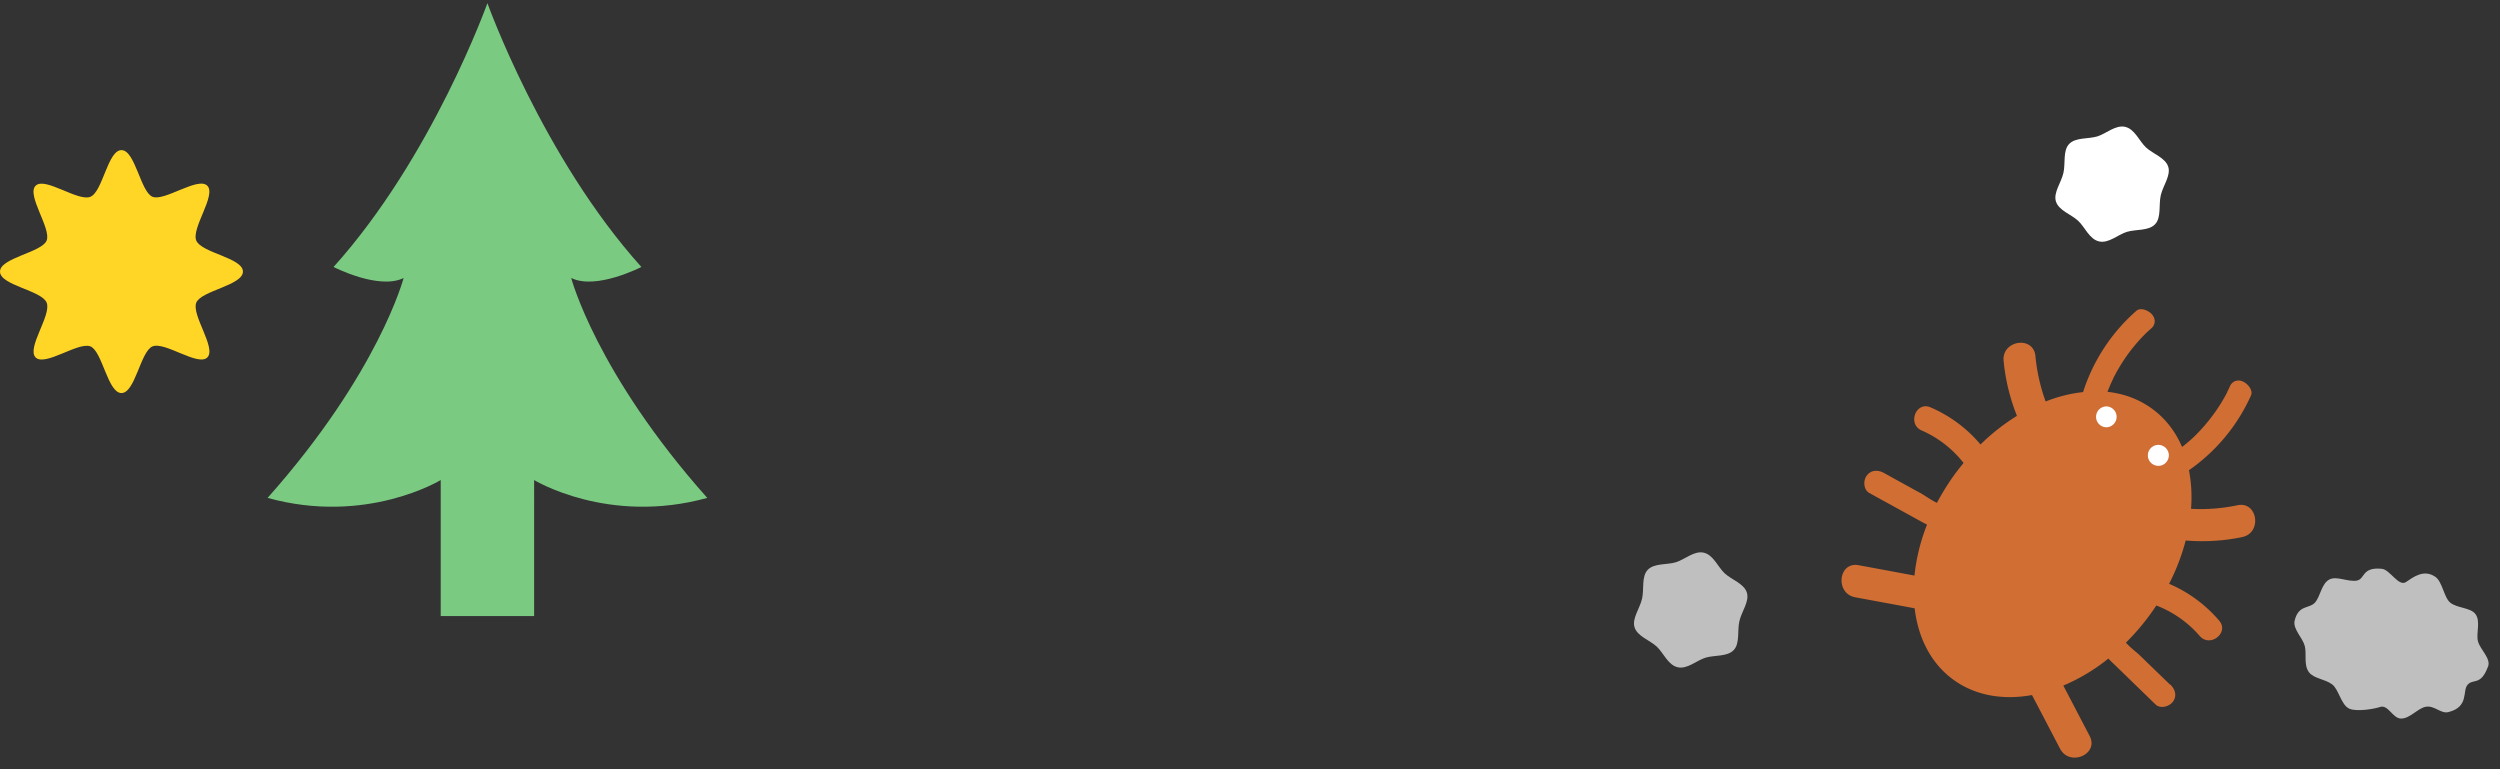
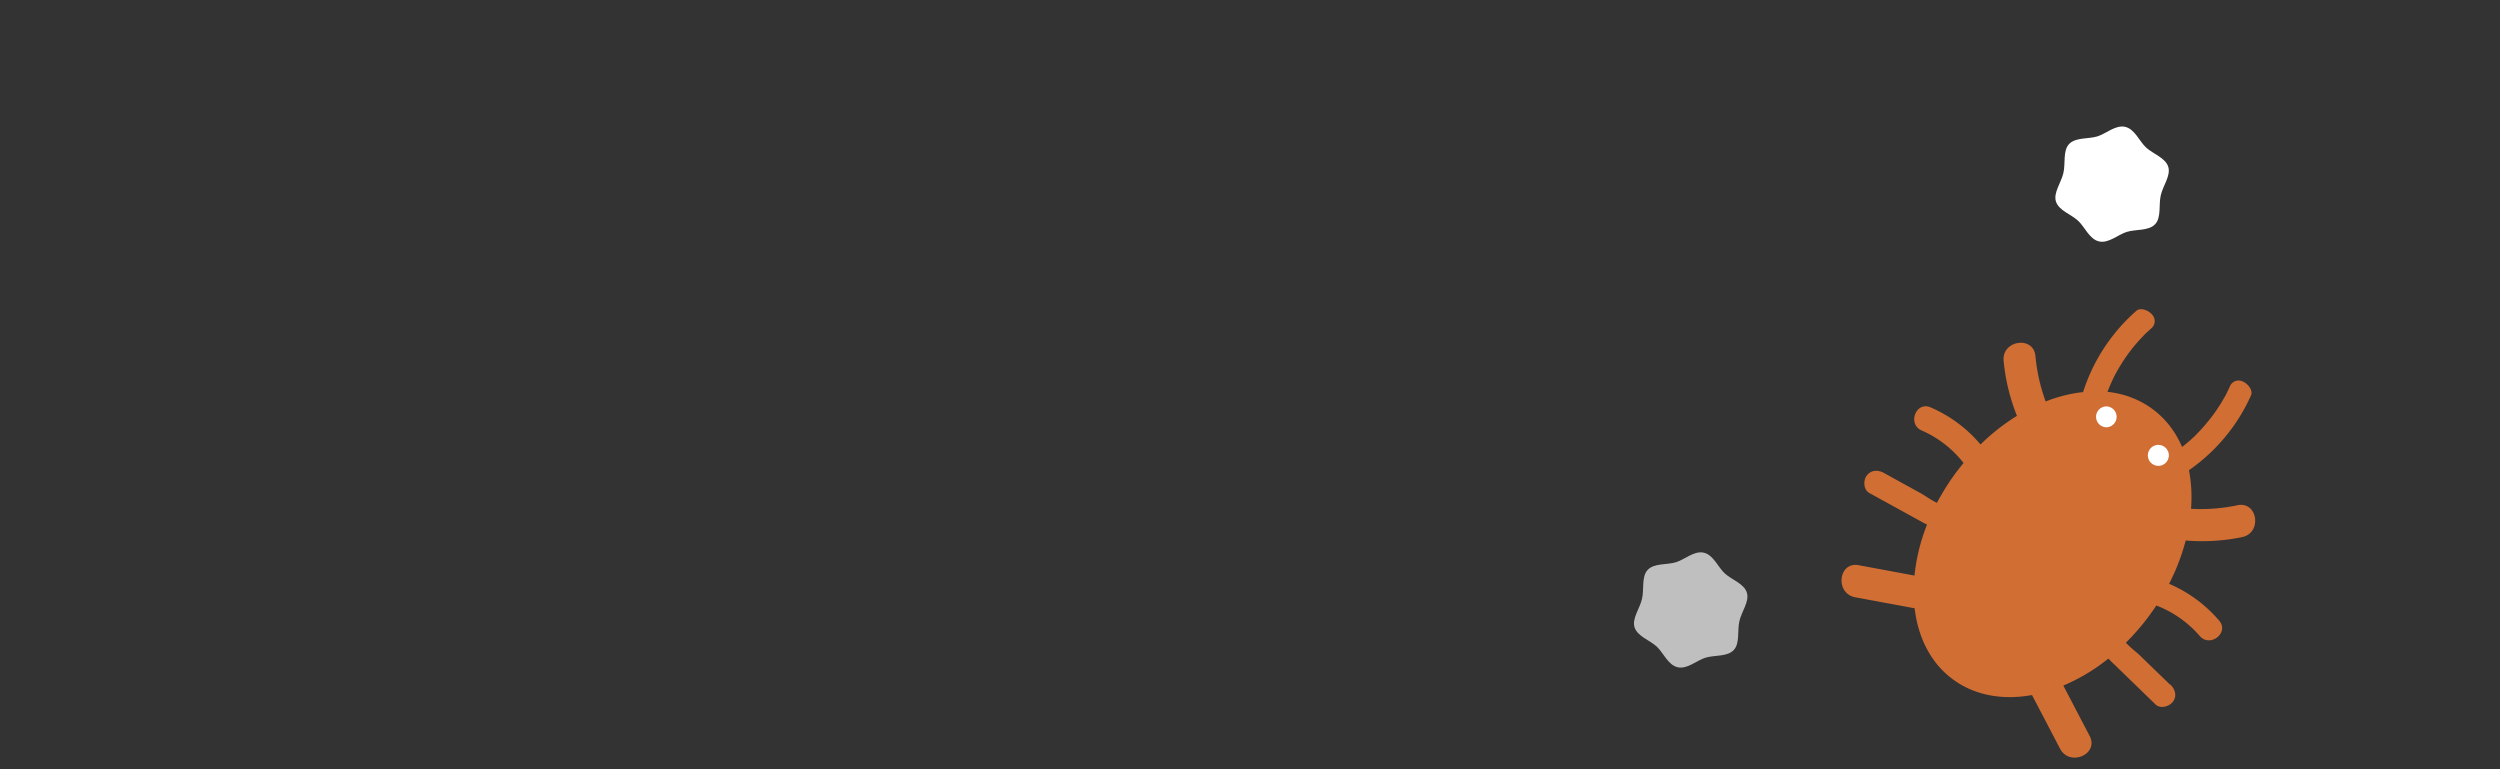
<svg xmlns="http://www.w3.org/2000/svg" width="208" height="64" fill="none">
  <rect width="100%" height="100%" fill="#333333" stroke="none" />
-   <path d="M47.532 23.13c2.06 1.025 5.83-.918 5.83-.918C45.13 13.064 40.553.262 40.553.262s-4.57 12.802-12.801 21.95c0 0 3.77 1.943 5.829.917 0 0-2.06 7.889-11.317 18.296 8.231 2.285 14.403-1.485 14.403-1.485v11.317h7.772V39.94s6.172 3.77 14.403 1.485c-9.257-10.407-11.317-18.296-11.317-18.296h.007Z" fill="#7ACA82" />
-   <path d="M20.212 22.596c0 1.143-3.47 1.587-3.88 2.58-.424 1.026 1.697 3.79.917 4.563-.773.773-3.537-1.348-4.564-.917-.992.41-1.437 3.88-2.58 3.88-1.142 0-1.587-3.47-2.579-3.88-.992-.41-3.79 1.697-4.563.917-.774-.78 1.348-3.537.916-4.564C3.45 24.15 0 23.74 0 22.596c0-1.143 3.469-1.587 3.88-2.58.41-.991-1.697-3.79-.917-4.563.773-.773 3.537 1.348 4.563.917 1.027-.431 1.437-3.88 2.58-3.88 1.142 0 1.587 3.47 2.58 3.88.991.41 3.79-1.697 4.563-.917.773.78-1.348 3.537-.917 4.564.431 1.026 3.88 1.436 3.88 2.579Z" fill="#FFD526" />
-   <path d="M207.001 55.466c-.609 1.622-1.218.965-1.697 1.505-.451.514.137 1.827-1.58 2.272-.657.171-1.177-.582-1.909-.438-.671.13-1.328 1.006-2.067.978-.691-.02-1.06-1.21-1.751-.957-.363.136-1.916.424-2.546.13-.67-.315-.862-1.581-1.402-2.005-.589-.459-1.546-.48-1.95-1.033-.445-.602-.171-1.512-.342-2.176-.185-.698-1.006-1.403-.842-2.107.322-1.341 1.218-.965 1.697-1.506.452-.513.534-1.587 1.204-1.922.609-.308 1.553.232 2.285.095.671-.13.397-1.15 2.067-.978.684.068 1.396 1.512 2.011 1.102.582-.39 1.465-1.102 2.436-.438.609.417.719 1.744 1.259 2.162.589.458 1.683.397 2.087.944.445.602.034 1.601.205 2.258.185.698 1.095 1.43.842 2.107l-.007.007Z" fill="#BFBFBF" />
  <path d="M180.536 56.952c-.835-.814-1.676-1.621-2.511-2.435-.267-.254-.773-.63-1.149-1.047a19.283 19.283 0 0 0 2.531-3.093 9.072 9.072 0 0 1 3.606 2.532c.862 1.005 2.49-.267 1.621-1.273a11.34 11.34 0 0 0-4.166-3.065 17.523 17.523 0 0 0 1.382-3.6c1.56.124 3.14.042 4.7-.286 1.683-.35 1.293-3.004-.397-2.648-1.272.267-2.572.37-3.859.294a12.04 12.04 0 0 0-.171-3.21 15.077 15.077 0 0 0 5.159-6.219c.178-.396-.205-.93-.636-1.142-.499-.247-.944-.007-1.108.362-.048.11-.103.226-.158.336-.034.068-.061.13-.096.198.014-.027.069-.13 0 .014-.102.198-.205.39-.321.581-.233.404-.486.794-.76 1.17a15.279 15.279 0 0 1-1.601 1.861l-.027.028c-.034.034-.068.068-.109.102l-.219.199c-.151.13-.301.26-.452.383-.082.068-.164.13-.246.192-.541-1.26-1.362-2.347-2.463-3.155-1.102-.814-2.375-1.28-3.743-1.43.041-.095.075-.198.116-.294.075-.185.151-.363.233-.54l.123-.267c.021-.041.041-.09.062-.13a.12.12 0 0 1 .02-.034v-.007c.383-.732.814-1.423 1.307-2.08a14.717 14.717 0 0 1 1.355-1.54l.007-.007c.054-.048.109-.102.164-.15.089-.082.184-.164.273-.246.308-.267.397-.767.021-1.17-.328-.35-.951-.561-1.28-.274a15.127 15.127 0 0 0-4.433 6.76c-1.027.11-2.073.37-3.113.78a15.032 15.032 0 0 1-.849-3.777c-.164-1.724-2.812-1.314-2.648.397.151 1.587.527 3.12 1.109 4.577a17.408 17.408 0 0 0-3.031 2.381 11.217 11.217 0 0 0-4.153-3.085c-1.218-.534-1.957 1.395-.739 1.922a8.976 8.976 0 0 1 3.482 2.703c-.219.267-.431.533-.643.814a20.108 20.108 0 0 0-1.574 2.504c-.506-.246-1.019-.616-1.334-.794-1.019-.56-2.046-1.122-3.065-1.69-.493-.273-1.074-.273-1.444.22-.301.396-.273 1.176.219 1.443 1.41.78 2.826 1.553 4.235 2.333.185.103.377.206.568.294a15.905 15.905 0 0 0-1.047 4.243c-1.546-.288-3.092-.575-4.645-.862-1.697-.315-1.978 2.353-.288 2.668 1.649.308 3.298.609 4.947.917.288 2.442 1.341 4.557 3.182 5.911 1.833 1.355 4.16 1.745 6.582 1.307.78 1.485 1.553 2.97 2.333 4.461.794 1.526 3.264.472 2.463-1.06-.732-1.396-1.457-2.792-2.189-4.188a15.77 15.77 0 0 0 3.749-2.25c.144.157.294.307.452.45l3.469 3.367c.403.39 1.135.185 1.443-.219.37-.492.185-1.053-.219-1.443l-.027.006Z" fill="#D06E34" />
  <path d="M175.233 35.55a.869.869 0 1 0 0-1.738.869.869 0 0 0 0 1.737Zm3.641 1.82a.867.867 0 0 0 .184 1.218.867.867 0 0 0 1.218-.185.867.867 0 0 0-.185-1.218.866.866 0 0 0-1.217.185Z" fill="#fff" />
  <path d="M139.579 55.514c-.8-.184-1.177-1.197-1.738-1.717-.581-.54-1.607-.848-1.847-1.608-.226-.732.438-1.56.623-2.367.184-.8-.055-1.84.465-2.402.54-.581 1.601-.41 2.36-.643.733-.226 1.513-.978 2.313-.794.801.185 1.177 1.198 1.738 1.718.582.54 1.608.848 1.847 1.608.226.732-.438 1.56-.622 2.367-.185.8.054 1.84-.466 2.402-.54.581-1.601.41-2.36.643-.732.226-1.512.978-2.313.794Z" fill="#BFBFBF" />
  <path d="M174.638 20.085c-.801-.184-1.177-1.197-1.738-1.717-.582-.54-1.608-.848-1.847-1.608-.226-.732.438-1.56.622-2.367.185-.8-.054-1.84.466-2.402.54-.581 1.601-.41 2.36-.643.732-.226 1.512-.978 2.313-.794.8.185 1.177 1.198 1.738 1.718.581.54 1.607.848 1.847 1.608.226.732-.438 1.56-.623 2.367-.184.8.055 1.84-.465 2.401-.54.582-1.601.411-2.36.644-.733.225-1.513.978-2.313.793Z" fill="#fff" />
</svg>